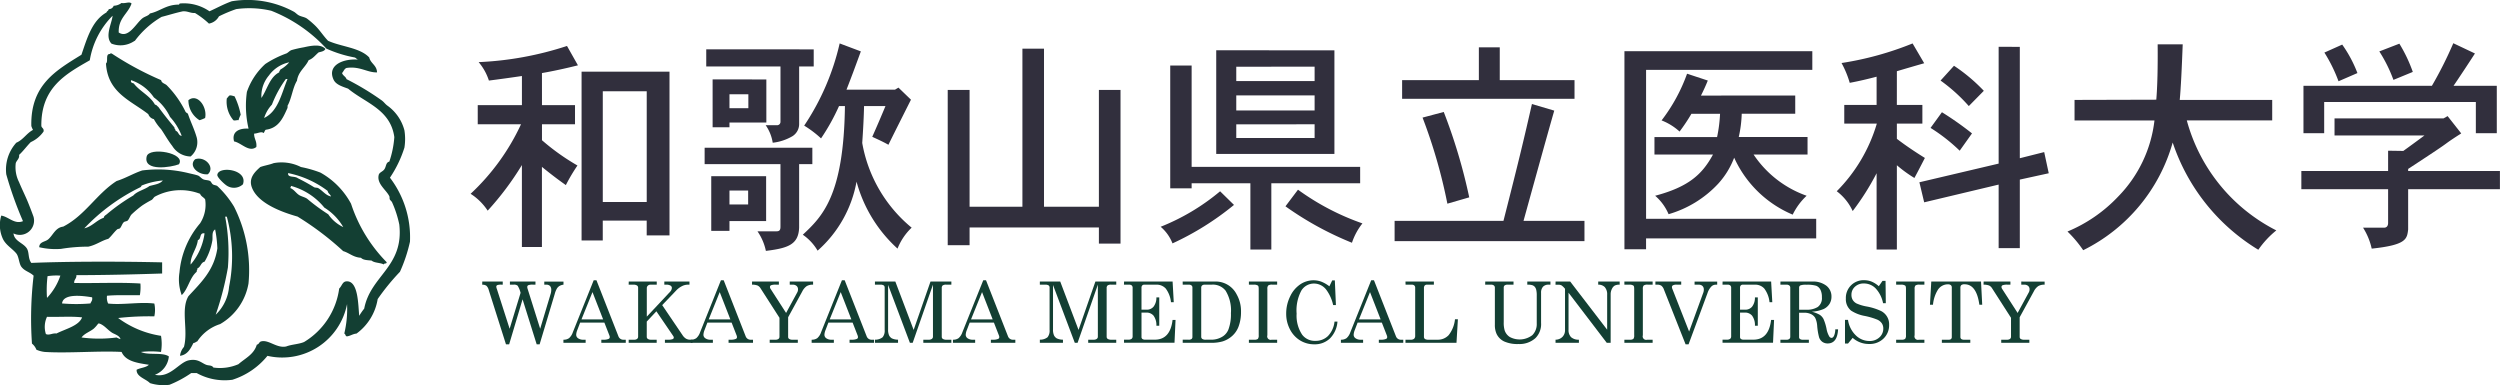
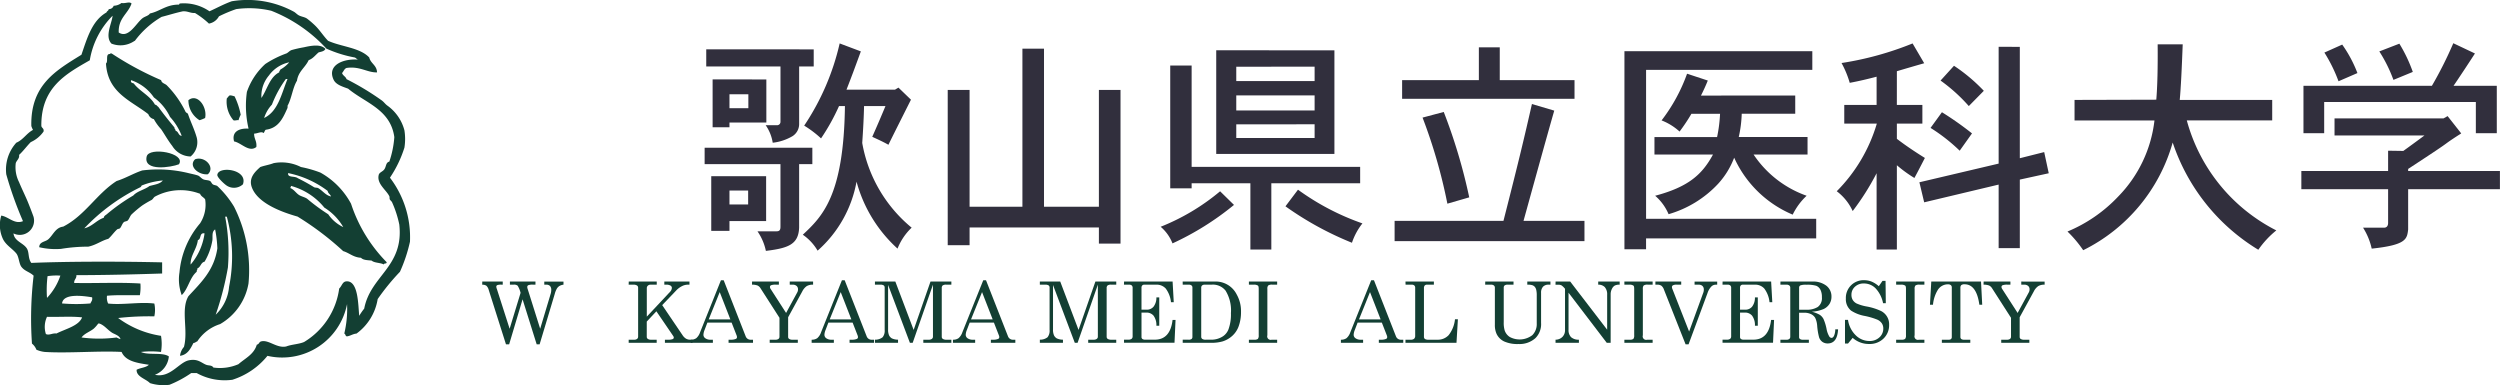
<svg xmlns="http://www.w3.org/2000/svg" id="医大ロゴ" width="197.305" height="30.403" viewBox="0 0 197.305 30.403">
  <g id="WAKAYAMA_MEDICAL" data-name="WAKAYAMA MEDICAL" transform="translate(38.062 22.12)">
    <g id="グループ_12" data-name="グループ 12">
      <path id="パス_22" data-name="パス 22" d="M250.53,65.531h1.615v.245h-.114a.815.815,0,0,0-.324.04.131.131,0,0,0-.07.124.61.61,0,0,0,.049.186l.019.062.984,3.069.864-2.835a1.922,1.922,0,0,0-.231-.565.453.453,0,0,0-.318-.082h-.293v-.245h2.017v.245h-.209a.888.888,0,0,0-.356.044.142.142,0,0,0-.082.132.414.414,0,0,0,.019.128l1,3.177.825-2.749a1.061,1.061,0,0,0,.049-.307.45.45,0,0,0-.1-.322.4.4,0,0,0-.3-.1h-.15v-.245h1.516v.245a.849.849,0,0,0-.317.1.644.644,0,0,0-.2.2,1.7,1.7,0,0,0-.175.435l-1.192,3.972h-.232l-1.113-3.553-1.06,3.553H252.4l-1.361-4.292a.7.7,0,0,0-.185-.332.542.542,0,0,0-.329-.08Z" transform="translate(-250.53 -65.43)" fill="#133f33" />
-       <path id="パス_23" data-name="パス 23" d="M263.439,65.365h.219l1.734,4.423a.414.414,0,0,0,.429.268h.15V70.3h-1.929v-.245h.154a.983.983,0,0,0,.425-.065.149.149,0,0,0,.085-.141.34.34,0,0,0-.023-.117l-.4-1.026H262.37l-.224.588a1.136,1.136,0,0,0-.088.373.337.337,0,0,0,.149.275.7.7,0,0,0,.433.114h.164V70.3H261.05v-.245a.724.724,0,0,0,.444-.122,1.077,1.077,0,0,0,.3-.466Zm-.095.932-.868,2.154h1.708Z" transform="translate(-254.646 -65.365)" fill="#133f33" />
      <path id="パス_24" data-name="パス 24" d="M269.52,65.531h2.21v.245h-.471a.321.321,0,0,0-.232.079.266.266,0,0,0-.082.2V68.3l1.821-1.944a.491.491,0,0,0,.157-.321.217.217,0,0,0-.108-.186.663.663,0,0,0-.353-.072h-.134v-.245h1.984v.245h-.154a1.012,1.012,0,0,0-.438.117,1.608,1.608,0,0,0-.441.327l-1.119,1.169,1.6,2.364a.9.9,0,0,0,.278.283.667.667,0,0,0,.34.083h.177v.245h-2.18v-.245h.249a.93.93,0,0,0,.361-.046c.06-.03.089-.069.089-.114a.23.23,0,0,0-.039-.124L271.7,67.877l-.759.812v1.19a.2.2,0,0,0,.065.163.4.4,0,0,0,.248.079h.471v.245h-2.21v-.245h.425a.365.365,0,0,0,.242-.067.218.218,0,0,0,.078-.175v-3.86a.206.206,0,0,0-.088-.178.524.524,0,0,0-.3-.064h-.359Z" transform="translate(-257.96 -65.43)" fill="#133f33" />
      <path id="パス_25" data-name="パス 25" d="M279.937,65.365h.219l1.734,4.423a.414.414,0,0,0,.429.268h.15V70.3h-1.929v-.245h.154a.983.983,0,0,0,.425-.065.149.149,0,0,0,.085-.141.34.34,0,0,0-.023-.117l-.4-1.026h-1.913l-.224.588a1.137,1.137,0,0,0-.088.373.337.337,0,0,0,.149.275.7.7,0,0,0,.433.114h.164V70.3h-1.753v-.245a.724.724,0,0,0,.444-.122,1.071,1.071,0,0,0,.3-.466Zm-.095.932-.868,2.154h1.707Z" transform="translate(-261.102 -65.365)" fill="#133f33" />
      <path id="パス_26" data-name="パス 26" d="M285.507,65.531h2.118v.245h-.234a1,1,0,0,0-.382.046.14.14,0,0,0-.088.128.266.266,0,0,0,.046.153l1.227,1.905.883-1.624a.485.485,0,0,0,.058-.236.347.347,0,0,0-.111-.271.454.454,0,0,0-.317-.1h-.225v-.245h1.843v.245a.954.954,0,0,0-.5.111,1.1,1.1,0,0,0-.352.418l-1.118,2.043v1.53a.2.2,0,0,0,.069.173.474.474,0,0,0,.281.069h.415v.245H286.9v-.245h.438a.406.406,0,0,0,.255-.063.217.217,0,0,0,.079-.178V68.391l-1.5-2.337a.556.556,0,0,0-.229-.211,1.2,1.2,0,0,0-.438-.067Z" transform="translate(-264.216 -65.43)" fill="#133f33" />
      <path id="パス_27" data-name="パス 27" d="M295.624,65.365h.219l1.734,4.423a.414.414,0,0,0,.429.268h.15V70.3h-1.929v-.245h.154a.983.983,0,0,0,.425-.065.149.149,0,0,0,.085-.141.34.34,0,0,0-.023-.117l-.4-1.026h-1.913l-.224.588a1.136,1.136,0,0,0-.088.373.337.337,0,0,0,.148.275.7.7,0,0,0,.433.114h.164V70.3h-1.753v-.245a.724.724,0,0,0,.444-.122,1.072,1.072,0,0,0,.3-.466Zm-.095.932-.868,2.154h1.707Z" transform="translate(-267.24 -65.365)" fill="#133f33" />
      <path id="パス_28" data-name="パス 28" d="M301.441,65.531h1.61l1.445,3.818,1.33-3.818h1.647v.245h-.4a.468.468,0,0,0-.286.062.271.271,0,0,0-.073.216v3.828a.2.2,0,0,0,.088.177.544.544,0,0,0,.3.062h.37v.245h-2.213v-.245h.414a.421.421,0,0,0,.262-.067.209.209,0,0,0,.085-.172V65.776l-1.6,4.59h-.22l-1.721-4.57V69.31a1.081,1.081,0,0,0,.079.469.559.559,0,0,0,.224.239,1.153,1.153,0,0,0,.482.1v.245h-1.824v-.245a.939.939,0,0,0,.608-.193.816.816,0,0,0,.161-.578V66.015a.214.214,0,0,0-.075-.181.489.489,0,0,0-.281-.057h-.412Z" transform="translate(-270.451 -65.43)" fill="#133f33" />
      <path id="パス_29" data-name="パス 29" d="M313.948,65.365h.219l1.734,4.423a.414.414,0,0,0,.429.268h.15V70.3H314.55v-.245h.154a.978.978,0,0,0,.424-.065.149.149,0,0,0,.085-.141.328.328,0,0,0-.023-.117l-.4-1.026h-1.913l-.225.588a1.154,1.154,0,0,0-.088.373.336.336,0,0,0,.149.275.7.7,0,0,0,.433.114h.163V70.3h-1.752v-.245a.725.725,0,0,0,.444-.122,1.076,1.076,0,0,0,.3-.466Zm-.095.932-.869,2.154h1.708Z" transform="translate(-274.41 -65.365)" fill="#133f33" />
      <path id="パス_30" data-name="パス 30" d="M322.821,65.531h1.609l1.445,3.818,1.33-3.818h1.647v.245h-.4a.465.465,0,0,0-.285.062.269.269,0,0,0-.074.216v3.828a.2.2,0,0,0,.088.177.545.545,0,0,0,.3.062h.369v.245h-2.213v-.245h.414a.422.422,0,0,0,.263-.067.209.209,0,0,0,.085-.172V65.776l-1.6,4.59h-.22L323.86,65.8V69.31a1.081,1.081,0,0,0,.079.469.559.559,0,0,0,.224.239,1.158,1.158,0,0,0,.482.1v.245h-1.824v-.245a.942.942,0,0,0,.608-.193.819.819,0,0,0,.16-.578V66.015a.213.213,0,0,0-.076-.181.488.488,0,0,0-.281-.057h-.412Z" transform="translate(-278.816 -65.43)" fill="#133f33" />
      <path id="パス_31" data-name="パス 31" d="M333.739,65.531h3.831l.091,1.631h-.219a2.15,2.15,0,0,0-.413-1.079.955.955,0,0,0-.736-.307h-.947a.228.228,0,0,0-.173.062.269.269,0,0,0-.058.19v1.723h.414a.681.681,0,0,0,.539-.239,1.157,1.157,0,0,0,.223-.732h.226V69.02h-.226a1.264,1.264,0,0,0-.226-.8.722.722,0,0,0-.572-.24h-.378v1.922a.192.192,0,0,0,.07.16.38.38,0,0,0,.234.055h.748q1.217,0,1.4-1.556h.235l-.082,1.8h-3.985v-.245h.33a.421.421,0,0,0,.271-.067.241.241,0,0,0,.079-.194V66.028a.244.244,0,0,0-.069-.19.314.314,0,0,0-.215-.062h-.4Z" transform="translate(-283.088 -65.43)" fill="#133f33" />
      <path id="パス_32" data-name="パス 32" d="M341.338,65.531h2.5a1.855,1.855,0,0,1,1.767,1.023,2.67,2.67,0,0,1,.338,1.37,3.222,3.222,0,0,1-.2,1.177,1.873,1.873,0,0,1-.472.7,2.046,2.046,0,0,1-.777.452,3.075,3.075,0,0,1-.916.111h-2.236v-.245h.458a.385.385,0,0,0,.24-.055.212.212,0,0,0,.068-.173V66a.2.2,0,0,0-.072-.162.3.3,0,0,0-.2-.06h-.494Zm1.752.245a.322.322,0,0,0-.217.062.235.235,0,0,0-.07.186v3.857a.208.208,0,0,0,.082.178.482.482,0,0,0,.278.06h.412a1.669,1.669,0,0,0,.968-.284,1.172,1.172,0,0,0,.411-.533,3.421,3.421,0,0,0,.193-1.281,2.971,2.971,0,0,0-.422-1.772,1.274,1.274,0,0,0-1.085-.474Z" transform="translate(-286.062 -65.43)" fill="#133f33" />
      <path id="パス_33" data-name="パス 33" d="M349.925,65.531h2.23v.245h-.383a.518.518,0,0,0-.321.064.38.38,0,0,0-.068.27v3.661a.275.275,0,0,0,.343.349h.429v.245h-2.23v-.245h.422a.432.432,0,0,0,.288-.065.426.426,0,0,0,.065-.284V66.11c0-.139-.02-.226-.058-.258a.55.55,0,0,0-.337-.075h-.379Z" transform="translate(-289.422 -65.43)" fill="#133f33" />
-       <path id="パス_34" data-name="パス 34" d="M358.168,65.842l.225-.467h.206l.085,1.945h-.219a3.155,3.155,0,0,0-.543-1.21,1.223,1.223,0,0,0-.967-.487,1.164,1.164,0,0,0-.991.543A3.3,3.3,0,0,0,355.583,68a2.693,2.693,0,0,0,.438,1.661,1.243,1.243,0,0,0,1.046.484,1.382,1.382,0,0,0,.987-.377,1.937,1.937,0,0,0,.52-1.14h.232a2.094,2.094,0,0,1-.592,1.327,1.727,1.727,0,0,1-1.236.464,2.111,2.111,0,0,1-1.11-.3,2.187,2.187,0,0,1-.808-.874,2.631,2.631,0,0,1-.3-1.25,3.038,3.038,0,0,1,.312-1.357,2.329,2.329,0,0,1,.8-.953,1.884,1.884,0,0,1,1.05-.319,1.759,1.759,0,0,1,.608.108A2.555,2.555,0,0,1,358.168,65.842Z" transform="translate(-291.313 -65.365)" fill="#133f33" />
      <path id="パス_35" data-name="パス 35" d="M364.247,65.365h.219l1.734,4.423a.414.414,0,0,0,.428.268h.15V70.3h-1.929v-.245H365a.983.983,0,0,0,.425-.065.149.149,0,0,0,.085-.141.339.339,0,0,0-.023-.117l-.4-1.026h-1.913l-.224.588a1.138,1.138,0,0,0-.088.373.337.337,0,0,0,.149.275.7.7,0,0,0,.433.114h.164V70.3h-1.752v-.245a.724.724,0,0,0,.444-.122,1.077,1.077,0,0,0,.3-.466Zm-.095.932-.868,2.154h1.707Z" transform="translate(-294.091 -65.365)" fill="#133f33" />
      <path id="パス_36" data-name="パス 36" d="M370.226,65.531h2.242v.245h-.536a.242.242,0,0,0-.188.067.31.31,0,0,0-.06.211v3.815a.228.228,0,0,0,.077.195.568.568,0,0,0,.308.057h.679a1.169,1.169,0,0,0,.886-.361,2.433,2.433,0,0,0,.5-1.254h.229l-.111,1.86h-4.027v-.245h.4a.416.416,0,0,0,.285-.077.326.326,0,0,0,.082-.247V66.022a.236.236,0,0,0-.069-.183.293.293,0,0,0-.2-.062h-.49Z" transform="translate(-297.365 -65.43)" fill="#133f33" />
      <path id="パス_37" data-name="パス 37" d="M380.569,65.531H382.8v.245h-.448a.405.405,0,0,0-.252.059.22.22,0,0,0-.072.18v2.73a2.1,2.1,0,0,0,.075.647.982.982,0,0,0,.407.516,1.647,1.647,0,0,0,1.777-.149,1.226,1.226,0,0,0,.346-.914V66.627a1.863,1.863,0,0,0-.041-.447.572.572,0,0,0-.118-.237.463.463,0,0,0-.195-.126,1.336,1.336,0,0,0-.392-.041v-.245h1.827v.245h-.131a.587.587,0,0,0-.457.165.687.687,0,0,0-.151.479V68.8a1.551,1.551,0,0,1-.444,1.193,1.868,1.868,0,0,1-1.331.468,2.58,2.58,0,0,1-1.131-.2,1.263,1.263,0,0,1-.6-.587,1.672,1.672,0,0,1-.141-.732V66.015a.215.215,0,0,0-.077-.175.352.352,0,0,0-.229-.064h-.459Z" transform="translate(-301.412 -65.43)" fill="#133f33" />
      <path id="パス_38" data-name="パス 38" d="M389.688,65.531h1.154l2.916,3.8V66.58a.863.863,0,0,0-.19-.614.7.7,0,0,0-.516-.19v-.245h1.693v.245a.823.823,0,0,0-.388.072.594.594,0,0,0-.223.262.912.912,0,0,0-.1.415v3.841h-.307l-3.017-3.955v2.918a.789.789,0,0,0,.2.59.875.875,0,0,0,.618.2v.245h-1.844v-.245a.762.762,0,0,0,.549-.226.734.734,0,0,0,.2-.524V66.1l-.057-.063a1.066,1.066,0,0,0-.232-.211.564.564,0,0,0-.245-.046h-.218Z" transform="translate(-304.98 -65.43)" fill="#133f33" />
      <path id="パス_39" data-name="パス 39" d="M398.608,65.531h2.23v.245h-.382a.518.518,0,0,0-.322.064.38.38,0,0,0-.068.27v3.661a.275.275,0,0,0,.343.349h.429v.245h-2.23v-.245h.422a.431.431,0,0,0,.288-.065.426.426,0,0,0,.065-.284V66.11c0-.139-.02-.226-.058-.258a.549.549,0,0,0-.337-.075h-.379Z" transform="translate(-308.471 -65.43)" fill="#133f33" />
      <path id="パス_40" data-name="パス 40" d="M402.631,65.531h2.037v.245h-.354a.585.585,0,0,0-.3.052.161.161,0,0,0-.079.141.547.547,0,0,0,.058.2l.026.068,1.273,3.24,1.126-3.092a.66.66,0,0,0,.033-.222.373.373,0,0,0-.106-.284.407.407,0,0,0-.293-.1h-.33v-.245h1.785v.245h-.144a.476.476,0,0,0-.326.154,1.327,1.327,0,0,0-.293.506l-1.495,4.044h-.237l-1.709-4.322a.67.67,0,0,0-.2-.3.533.533,0,0,0-.316-.083h-.157Z" transform="translate(-310.045 -65.43)" fill="#133f33" />
      <path id="パス_41" data-name="パス 41" d="M411.342,65.531h3.831l.091,1.631h-.219a2.15,2.15,0,0,0-.413-1.079.955.955,0,0,0-.736-.307h-.947a.227.227,0,0,0-.173.062.268.268,0,0,0-.058.19v1.723h.414a.681.681,0,0,0,.539-.239,1.157,1.157,0,0,0,.223-.732h.226V69.02h-.226a1.263,1.263,0,0,0-.226-.8.722.722,0,0,0-.572-.24h-.378v1.922a.191.191,0,0,0,.07.16.38.38,0,0,0,.234.055h.747q1.217,0,1.4-1.556h.235l-.082,1.8h-3.985v-.245h.33a.421.421,0,0,0,.272-.067.241.241,0,0,0,.079-.194V66.028a.244.244,0,0,0-.069-.19.314.314,0,0,0-.215-.062h-.4Z" transform="translate(-313.453 -65.43)" fill="#133f33" />
      <path id="パス_42" data-name="パス 42" d="M418.844,65.531h2.5a1.721,1.721,0,0,1,1.126.331,1.068,1.068,0,0,1,.4.866,1.045,1.045,0,0,1-.158.57,1.112,1.112,0,0,1-.458.4,2.9,2.9,0,0,1-.94.214,2.288,2.288,0,0,1,.642.25.909.909,0,0,1,.282.317,3.707,3.707,0,0,1,.245.793,1.8,1.8,0,0,0,.21.585.232.232,0,0,0,.183.121c.068,0,.13-.05.188-.149a1.253,1.253,0,0,0,.106-.525h.222q-.061,1.111-.821,1.112a.712.712,0,0,1-.413-.121.732.732,0,0,1-.263-.356,5.138,5.138,0,0,1-.153-.925,1.7,1.7,0,0,0-.156-.618.753.753,0,0,0-.332-.295,1.214,1.214,0,0,0-.539-.111h-.4v1.9a.2.2,0,0,0,.062.17.39.39,0,0,0,.245.062h.464v.245h-2.246v-.245h.474a.348.348,0,0,0,.23-.062.21.21,0,0,0,.074-.17V66.025a.229.229,0,0,0-.075-.186.354.354,0,0,0-.229-.062h-.474Zm1.474,2.223h.572a1.615,1.615,0,0,0,.9-.217.859.859,0,0,0,.325-.772,1.256,1.256,0,0,0-.122-.6.655.655,0,0,0-.322-.3,2.452,2.452,0,0,0-.785-.082,1.241,1.241,0,0,0-.477.054.2.2,0,0,0-.092.185Z" transform="translate(-316.389 -65.43)" fill="#133f33" />
      <path id="パス_43" data-name="パス 43" d="M429.883,65.833l.294-.422h.239l.02,1.762h-.216a2.381,2.381,0,0,0-.6-1.183,1.294,1.294,0,0,0-.914-.373.989.989,0,0,0-.706.259.835.835,0,0,0-.275.631.777.777,0,0,0,.1.408.767.767,0,0,0,.312.284,3.435,3.435,0,0,0,.783.233,4.618,4.618,0,0,1,1.133.355,1.167,1.167,0,0,1,.645,1.092,1.45,1.45,0,0,1-.44,1.084,1.555,1.555,0,0,1-1.136.43,1.913,1.913,0,0,1-1.3-.484l-.37.451h-.236V68.487h.236a2.13,2.13,0,0,0,.614,1.222,1.532,1.532,0,0,0,1.076.448,1.11,1.11,0,0,0,.79-.286.916.916,0,0,0,.306-.7.729.729,0,0,0-.114-.407.871.871,0,0,0-.363-.294,5.575,5.575,0,0,0-.978-.289,2.926,2.926,0,0,1-1.091-.425,1.148,1.148,0,0,1-.408-.944,1.392,1.392,0,0,1,1.448-1.452,1.57,1.57,0,0,1,.579.108A2.043,2.043,0,0,1,429.883,65.833Z" transform="translate(-319.667 -65.365)" fill="#133f33" />
      <path id="パス_44" data-name="パス 44" d="M433.844,65.531h2.229v.245h-.382a.519.519,0,0,0-.322.064.38.38,0,0,0-.067.27v3.661a.274.274,0,0,0,.343.349h.428v.245h-2.229v-.245h.422a.429.429,0,0,0,.287-.065.421.421,0,0,0,.066-.284V66.11c0-.139-.02-.226-.059-.258a.549.549,0,0,0-.337-.075h-.379Z" transform="translate(-322.258 -65.43)" fill="#133f33" />
      <path id="パス_45" data-name="パス 45" d="M438.331,65.531h3.926l.094,1.827h-.225q-.223-1.611-1.166-1.611a.387.387,0,0,0-.26.065.285.285,0,0,0-.071.216v3.864a.211.211,0,0,0,.069.173.361.361,0,0,0,.226.055h.487v.245h-2.245v-.245h.555a.237.237,0,0,0,.17-.055.192.192,0,0,0,.059-.147V66a.231.231,0,0,0-.075-.187.372.372,0,0,0-.242-.064.94.94,0,0,0-.791.448,2.729,2.729,0,0,0-.376,1.163h-.239Z" transform="translate(-323.973 -65.43)" fill="#133f33" />
      <path id="パス_46" data-name="パス 46" d="M445.186,65.531H447.3v.245h-.235a1,1,0,0,0-.381.046.141.141,0,0,0-.088.128.27.27,0,0,0,.046.153l1.227,1.905.883-1.624a.48.48,0,0,0,.059-.236.347.347,0,0,0-.111-.271.453.453,0,0,0-.317-.1h-.226v-.245H450v.245a.951.951,0,0,0-.5.111,1.1,1.1,0,0,0-.352.418l-1.118,2.043v1.53a.2.2,0,0,0,.069.173.473.473,0,0,0,.281.069h.414v.245h-2.219v-.245h.438a.405.405,0,0,0,.255-.063.217.217,0,0,0,.079-.178V68.391l-1.5-2.337a.559.559,0,0,0-.229-.211,1.2,1.2,0,0,0-.438-.067Z" transform="translate(-326.696 -65.43)" fill="#133f33" />
    </g>
  </g>
  <g id="和歌山県立医科大学" transform="translate(37.149 3.411)">
    <g id="グループ_8" data-name="グループ 8">
-       <path id="パス_3" data-name="パス 3" d="M254.655,39.658h2.607v1.51h-2.607v1.258a17.694,17.694,0,0,0,2.8,1.995,14.141,14.141,0,0,0-.916,1.546c-.665-.467-1.294-.953-1.888-1.438v6.326h-1.581V44.385a22.867,22.867,0,0,1-2.7,3.6,4.515,4.515,0,0,0-1.348-1.331A17.6,17.6,0,0,0,253,41.168h-3.415v-1.51h3.487v-2.3c-.844.125-1.887.27-2.606.359a4.294,4.294,0,0,0-.809-1.455,25.9,25.9,0,0,0,6.973-1.276l.863,1.528c-.917.234-2.085.485-2.84.611Zm10.065-2.642V49.939h-1.8V48.771h-3.468v1.564h-1.672V37.016Zm-5.266,1.546V47.3h3.468V38.562Z" transform="translate(-249.03 -34.77)" fill="#312f3d" />
      <path id="パス_4" data-name="パス 4" d="M287.861,42.893v1.294h-1.043V49.2c-.054,1.33-.863,1.617-2.624,1.833a4.207,4.207,0,0,0-.665-1.546h1.51c.234,0,.306-.108.306-.36V44.187H279.36V42.893Zm.108-7.765v1.348h-1.15v4.565a1.13,1.13,0,0,1-.521.935,3.919,3.919,0,0,1-1.564.521,3.308,3.308,0,0,0-.557-1.384h.863a.269.269,0,0,0,.306-.287V36.476h-5.859V35.128Zm-3.756,10.011V48.68h-2.893v.772h-1.438V45.139Zm.018-7.638v3.4h-2.911v.377h-1.33V37.5Zm-2.911,1.168v1.1h1.491v-1.1Zm0,7.6v1.1h1.474v-1.1Zm13.066-7.962.27-.161.988.953c-.251.5-1.51,3-1.779,3.559-.377-.216-.808-.413-1.276-.629.377-.845.737-1.689,1.043-2.426h-1.69c-.018.863-.072,1.869-.144,2.911a11.145,11.145,0,0,0,3.9,6.686,4.624,4.624,0,0,0-1.114,1.653,11,11,0,0,1-3.235-5.284,9.515,9.515,0,0,1-3.073,5.446,3.945,3.945,0,0,0-1.168-1.258c1.51-1.42,3.235-3.037,3.325-10.155h-.467a16.623,16.623,0,0,1-1.419,2.552,8.33,8.33,0,0,0-1.33-1.007,19.378,19.378,0,0,0,2.8-6.488l1.672.629c-.575,1.564-.629,1.725-1.132,3.019Z" transform="translate(-260.898 -34.643)" fill="#312f3d" />
      <path id="パス_5" data-name="パス 5" d="M318.474,35.34V47.813h4.332v-9.22h1.707V50.725h-1.707V49.449H312.6v1.4h-1.725V38.593H312.6v9.22h4.17V35.34Z" transform="translate(-273.228 -34.908)" fill="#312f3d" />
      <path id="パス_6" data-name="パス 6" d="M344.273,47.75a22.394,22.394,0,0,1-4.853,3.037,3.3,3.3,0,0,0-.934-1.312,17.187,17.187,0,0,0,4.691-2.8Zm-3.343-11v8h13.3v1.294H347.22v5.229h-1.653V46.043H340.93v.4h-1.689V36.751Zm11.269-1.2v8.177h-9.328V35.546Zm-7.746,1.294v1.132h6.183V36.84Zm0,2.265v1.186h6.183V39.105Zm0,2.282v1.079h6.183V41.387Zm4.871,5.158a19.619,19.619,0,0,0,5.086,2.66,4.967,4.967,0,0,0-.827,1.528,25.307,25.307,0,0,1-5.248-2.876Z" transform="translate(-284.033 -34.989)" fill="#312f3d" />
      <path id="パス_7" data-name="パス 7" d="M383.8,48.858v1.6H368.816v-1.6h8.591c1.241-4.853,1.654-6.614,2.247-9.22l1.762.521c-.594,2.049-2.319,8.321-2.426,8.7Zm-6.685-13.695v2.588h5.9v1.473H369.409V37.751h6.057V35.163Zm-4.421,5.1a43.566,43.566,0,0,1,2.012,6.74l-1.725.5a41.606,41.606,0,0,0-1.959-6.794Z" transform="translate(-295.9 -34.839)" fill="#312f3d" />
      <path id="パス_8" data-name="パス 8" d="M413.443,35.665v1.473h-13.12V48.893h13.426v1.546H400.322V51.3h-1.707V35.665Zm-1.348,3.5v1.438h-4.223a9.649,9.649,0,0,1-.234,1.833h5.428v1.384h-4.26a8.393,8.393,0,0,0,4.188,3.254,5.078,5.078,0,0,0-1.1,1.491,8.82,8.82,0,0,1-4.619-4.494,6.449,6.449,0,0,1-1.258,2.05,8.615,8.615,0,0,1-3.918,2.408,3.976,3.976,0,0,0-1.06-1.455c2.642-.7,3.72-1.69,4.565-3.254h-4.62V42.441h4.943a11.39,11.39,0,0,0,.234-1.833H403.9a14.392,14.392,0,0,1-.934,1.4,4.559,4.559,0,0,0-1.42-.88,13.514,13.514,0,0,0,2.012-3.685l1.636.539c-.161.4-.323.755-.539,1.186Z" transform="translate(-307.56 -35.036)" fill="#312f3d" />
      <path id="パス_9" data-name="パス 9" d="M430.885,39.514H432.9v1.474h-2.013v1.2c.629.485,1.4,1.007,2.211,1.51-.287.557-.575,1.115-.827,1.581a10.406,10.406,0,0,1-1.384-1.006v6.65h-1.6V44.905a20.223,20.223,0,0,1-1.887,2.984,4.08,4.08,0,0,0-1.258-1.564,12.637,12.637,0,0,0,3.163-5.338h-2.57V39.514h2.552V37.285c-.611.161-1.348.341-2.121.485a7.593,7.593,0,0,0-.646-1.564,25.014,25.014,0,0,0,5.607-1.546l.917,1.563c-.7.2-1.492.432-2.157.629Zm9.705-4.583v8.789l1.924-.485.359,1.671-2.283.5v5.41h-1.671V45.8l-5.877,1.4-.378-1.582,6.255-1.474v-9.22Zm-6.147,5.158a25.277,25.277,0,0,1,2.373,1.671l-.971,1.366a13.88,13.88,0,0,0-2.3-1.8Zm2.121-.486a13.192,13.192,0,0,0-2.229-2.013l1.06-1.168a13.6,13.6,0,0,1,2.354,1.977Z" transform="translate(-318.331 -34.643)" fill="#312f3d" />
      <path id="パス_10" data-name="パス 10" d="M472.215,39.164v1.618h-6.74a13.763,13.763,0,0,0,7.064,8.68,7.317,7.317,0,0,0-1.42,1.528,15.7,15.7,0,0,1-6.758-8.465,13.593,13.593,0,0,1-7.063,8.5,9.345,9.345,0,0,0-1.24-1.474,11.662,11.662,0,0,0,4.008-2.768,10.249,10.249,0,0,0,2.857-6h-6.308V39.164l6.452-.018c.089-1.043.125-2.571.108-4.368h1.977c-.072,1.887-.144,3.415-.234,4.385Z" transform="translate(-330.037 -34.689)" fill="#312f3d" />
      <path id="パス_11" data-name="パス 11" d="M497.926,40.383,499,41.748c-.557.36-.773.5-1.079.719-.431.324-1.024.719-3.109,2.085v.162h7.243v1.438h-7.243v3.181c-.089.755-.143,1.222-2.876,1.51a5.136,5.136,0,0,0-.682-1.653h1.653c.216,0,.323-.144.323-.377v-2.66h-6.847V44.714h6.847v-1.6l1.2.018c.558-.4,1.115-.809,1.672-1.222h-7.1V40.562h8.608Zm3.882-2.391V41.73h-1.653V39.268h-11.97V41.73H486.55V37.992h10.136a30.821,30.821,0,0,0,1.69-3.361l1.707.809c-.216.341-1.384,2.121-1.69,2.552Zm-12.2-3.253a10,10,0,0,1,1.2,2.247l-1.491.647a12.064,12.064,0,0,0-1.115-2.264Zm4.511-.072a11.646,11.646,0,0,1,1.06,2.229l-1.528.629a11.4,11.4,0,0,0-1.114-2.247Z" transform="translate(-341.905 -34.631)" fill="#312f3d" />
    </g>
  </g>
  <g id="シンボル">
    <g id="グループ_10" data-name="グループ 10">
      <path id="パス_12" data-name="パス 12" d="M217.765,34.741c-.779.024-1.36-.509-2.415-.351-.18.068-.228.27-.352.4.063.215.285.271.352.484a21.214,21.214,0,0,1,2.767,1.669c.2.143.289.308.484.439a3.474,3.474,0,0,1,1.318,1.933,4.345,4.345,0,0,1,0,1.363,9.151,9.151,0,0,1-1.143,2.372,7.745,7.745,0,0,1,1.581,5.054,12.034,12.034,0,0,1-.791,2.373,17.791,17.791,0,0,0-1.758,2.153,4.192,4.192,0,0,1-1.669,2.723c-.3.027-.467.179-.747.22-.145,0-.107-.186-.22-.22a8.321,8.321,0,0,0,.22-2.329,5.213,5.213,0,0,1-6.283,4.087,5.835,5.835,0,0,1-2.769,1.888,4.554,4.554,0,0,1-2.811-.527h-.439a8.718,8.718,0,0,1-1.714.923,3.587,3.587,0,0,1-1.538-.131c-.331-.343-1.083-.5-1.055-1.055.293-.16.743-.164.967-.394-.917-.139-1.838-.272-2.152-1.012-1.794-.1-4.245.117-6.065,0a2.27,2.27,0,0,1-.659-.176,1.154,1.154,0,0,0-.351-.483,28.823,28.823,0,0,1,.131-5.36c-.313-.3-.7-.348-.966-.7-.187-.248-.193-.8-.4-1.054-.3-.373-.822-.654-1.056-1.143a2.6,2.6,0,0,1-.132-1.845c.586.092,1.048.715,1.714.439a29.145,29.145,0,0,1-1.318-3.691,3.161,3.161,0,0,1,.792-2.5c.546-.229.807-.745,1.318-1.01a1.525,1.525,0,0,1-.132-.308c-.075-3.268,1.982-4.4,3.954-5.624.452-1.321.841-2.7,1.978-3.339.028-.118.169-.124.175-.263a.4.4,0,0,0,.394-.265,1.08,1.08,0,0,0,.617-.219c.313.063.622-.142.791.044-.279.819-1.055,1.143-1.012,2.285.756.5,1.333-.669,1.845-1.1.217-.18.5-.205.616-.4.8-.176,1.273-.688,2.241-.7.1.024.061-.085.131-.088a3.55,3.55,0,0,1,2.329.615c.586-.264,1.132-.567,1.757-.791a7.637,7.637,0,0,1,4.92.834c.109.065.238.2.353.265.2.116.479.14.659.263a6.342,6.342,0,0,1,.527.44c.46.41.709.864,1.143,1.317,1.046.477,2.514.534,3.251,1.318.113.488.6.6.615,1.186m-1.756-1.186a9.612,9.612,0,0,1-2.241-.7,11.739,11.739,0,0,0-4.35-2.987,7.553,7.553,0,0,0-2.768-.131,10.962,10.962,0,0,0-1.362.571,1.113,1.113,0,0,1-.791.572,6.493,6.493,0,0,0-1.1-.836c-.385.019-.57-.162-.966-.131-.579.123-1.111.295-1.67.438a7.055,7.055,0,0,0-2.109,1.89c-.044,0-.053.036-.088.044a1.935,1.935,0,0,1-1.757.176c-.552-.57.034-1.611.087-2.2a6.457,6.457,0,0,0-1.8,3.515c-1.911,1.091-3.851,2.154-3.823,5.184.032.174.225.185.175.439a2.463,2.463,0,0,1-1.01.835c-.32.323-.588.7-.922,1.01.055.287-.213.447-.264.659a2.6,2.6,0,0,0,.264,1.493c.22.535.527,1.152.7,1.582.168.414.331.837.439,1.143a1.125,1.125,0,0,1-1.581,1.318c.071.626.769.738,1.055,1.187.2.318.082.782.351,1.142,2.827-.119,6.932-.123,10.326-.044v.88c-2.224.075-4.473.125-6.766.131.018.284-.191.338-.176.615,1.584.037,3.579-.063,5.228.044a3.751,3.751,0,0,1-.044.922c-.869.011-1.79-.032-2.593.043a1.123,1.123,0,0,0,.088.615c1.145.129,2.487-.145,3.647,0a2.389,2.389,0,0,1,0,1.011,22.2,22.2,0,0,0-2.856.131,7.605,7.605,0,0,0,3.383,1.406,3.731,3.731,0,0,1,0,1.274,6.764,6.764,0,0,0-1.581,0c.572.278,1.7,0,2.2.352a1.714,1.714,0,0,1-1.1,1.449c1.212.273,1.893-.982,2.68-1.143.712-.145.976.2,1.363.352.211.083.447.016.571.219a3.681,3.681,0,0,0,1.976-.263c.531-.467,1.224-.77,1.451-1.538.219-.063.155-.214.352-.264.589-.151,1.231.567,1.976.4.422-.164,1-.175,1.406-.352a5.828,5.828,0,0,0,2.768-4.218c.232-.217.251-.572.615-.57.9,0,.879,1.86.967,2.723a5.161,5.161,0,0,1,.394-.571c.5-2.621,3.141-3.282,2.768-6.635a8.433,8.433,0,0,0-.571-1.757c-.037-.077-.136-.147-.175-.22s-.005-.187-.044-.263c-.251-.5-1-.977-.835-1.67.05-.209.3-.249.439-.439.167-.226.109-.545.4-.615a7.658,7.658,0,0,0,.394-1.934c-.3-2.192-2.288-2.691-3.647-3.823-.481-.175-.957-.316-1.142-.7-.564-1.182.842-1.72,2.022-1.581-.183.007-.222-.131-.351-.176M191.754,50.823a8.939,8.939,0,0,0-.044,1.714,4.749,4.749,0,0,0,1.055-1.757,4.557,4.557,0,0,0-1.01.043m1.143,2.152a13.061,13.061,0,0,0,2.241,0c.051-.154.181-.228.131-.483-.736-.123-2.283-.329-2.372.483M191.71,54.03a1.867,1.867,0,0,0-.087,1.361c.275.124.5-.087.835-.043.708-.362,1.768-.6,2.021-1.273-.835-.1-1.861-.015-2.769-.044m5.1,1.23c-.347-.231-.582-.571-.967-.7h-.089a2.555,2.555,0,0,1-.351.4c-.3.249-.735.378-.967.7a10.485,10.485,0,0,0,2.768,0,1.5,1.5,0,0,0,.308.132c-.091-.308-.5-.39-.7-.528" transform="translate(-188.001 -29.027)" fill="#133f33" fill-rule="evenodd" />
      <path id="パス_13" data-name="パス 13" d="M225.527,35.209c-.086.177-.316.212-.528.264-.259.208-.443.494-.79.615-.267.583-.816.884-.923,1.625-.345.562-.418,1.4-.746,1.977a.38.38,0,0,1-.044.264c-.34.76-.693,1.5-1.67,1.626-.094.053-.1.191-.175.263-.17-.158-.476.039-.747.045-.009.418.229.59.175,1.054-.578.457-1.182-.332-1.757-.439-.209-.765.4-1.057,1.143-1.01a7.912,7.912,0,0,1-.132-2.9,5.337,5.337,0,0,1,1.451-2.2,7.856,7.856,0,0,1,1.669-.835c.131-.058.247-.209.4-.264a9.244,9.244,0,0,1,.967-.219c.592-.133,1.354-.277,1.713.131m-4.438,2.065a2.505,2.505,0,0,0-.615,1.8c.464-.679.648-1.637,1.406-2.021-.008-.11.069-.136.088-.22a2.507,2.507,0,0,0,.7-.572,2.65,2.65,0,0,0-1.582,1.011m1.317.308a8.793,8.793,0,0,0-1.1,2.02,2.767,2.767,0,0,0-.615,1.055c1.114-.527,1.365-1.916,1.846-3.075Z" transform="translate(-199.848 -31.341)" fill="#133f33" fill-rule="evenodd" />
      <path id="パス_14" data-name="パス 14" d="M202.054,36c.006-.052.081-.038.132-.045a24.788,24.788,0,0,0,3.91,2.109c.039.242.29.265.439.4a7.772,7.772,0,0,1,1.494,2.11.746.746,0,0,0,.177.131c.214.649.51,1.219.7,1.889a1.462,1.462,0,0,1-.484,1.494,1.724,1.724,0,0,1-1.45-.836c-.33-.416-.631-.96-.879-1.318a4,4,0,0,1-.57-.791.605.605,0,0,1-.439-.394c-1.374-1.073-3.21-1.682-3.341-4,.2-.147-.066-.769.309-.746m1.888,2.328c.483.63,1.275.953,1.671,1.669.135.01.17.123.264.175.405.561.838,1.1,1.274,1.626-.012.128.1.135.088.264.243.048.207.379.483.394a4.668,4.668,0,0,0-.923-1.493,4.061,4.061,0,0,0-1.273-1.537,3.528,3.528,0,0,0-1.8-1.363c-.057.217.11.212.219.264" transform="translate(-193.379 -31.739)" fill="#133f33" fill-rule="evenodd" />
      <path id="パス_15" data-name="パス 15" d="M218.48,42.922a2.171,2.171,0,0,0-.176.439c-.074-.043-.268.051-.4,0a2.256,2.256,0,0,1-.527-1.714c0-.007.2-.234.177-.22.119-.066.258,0,.439.044a5.862,5.862,0,0,1,.483,1.45" transform="translate(-199.48 -33.869)" fill="#133f33" fill-rule="evenodd" />
      <path id="パス_16" data-name="パス 16" d="M213.309,43.5a1.844,1.844,0,0,1-.88-1.582c.711-.572,1.506.532,1.318,1.406a3.24,3.24,0,0,1-.438.176" transform="translate(-197.559 -34.011)" fill="#133f33" fill-rule="evenodd" />
      <path id="パス_17" data-name="パス 17" d="M209.548,49.679c-.6.242-2.838.6-2.547-.614.187-.786,3.132-.275,2.547.614" transform="translate(-195.425 -36.715)" fill="#133f33" fill-rule="evenodd" />
      <path id="パス_18" data-name="パス 18" d="M213.176,49.642c.776-.273,1.609.634,1.01,1.186-.749.082-1.569-.657-1.01-1.186" transform="translate(-197.779 -37.074)" fill="#133f33" fill-rule="evenodd" />
      <path id="パス_19" data-name="パス 19" d="M231.237,57.977c.022.154-.214.05-.219.177-.276-.15-.741-.111-.967-.309-.32-.031-.67-.033-.835-.22-.61-.035-.911-.377-1.407-.526a23.273,23.273,0,0,0-3.6-2.725c-1.281-.362-3.126-1.049-3.6-2.285-.286-.741.214-1.23.659-1.626.334-.121.73-.178,1.054-.307a3.387,3.387,0,0,1,2.154.307,8.946,8.946,0,0,1,1.538.44,6.124,6.124,0,0,1,2.417,2.46,11.8,11.8,0,0,0,2.812,4.612m-7.029-6.635a14.012,14.012,0,0,1,1.273.7c.073.066.268.04.352.088.363.211.58.569,1.01.659-.055-.178-.234-.234-.264-.439a7.711,7.711,0,0,0-3.119-1.406c-.057.382.488.211.748.394m-.571.792c.273.1.424.364.659.528.191.132.46.173.659.307a15.194,15.194,0,0,0,1.67,1.231,2.958,2.958,0,0,0,1.185,1.01,4.41,4.41,0,0,0-1.493-1.538,5.12,5.12,0,0,0-2.636-1.714c.01.083-.05.1-.043.176" transform="translate(-200.725 -37.281)" fill="#133f33" fill-rule="evenodd" />
      <path id="パス_20" data-name="パス 20" d="M204.2,65.7a1.24,1.24,0,0,1,.308-.7c.354-1.32-.268-2.949.351-4,.964-1.056,2.025-2.017,2.285-3.778a9.444,9.444,0,0,0-.175-1.494c-.291.185-.175.58-.22.878a4.906,4.906,0,0,1-.615,1.67c-.3.061-.3.433-.572.527.033.134-.075.13-.043.264-.557.453-.672,1.35-1.187,1.845a3.545,3.545,0,0,1-.176-1.8,6.887,6.887,0,0,1,1.626-3.867,2.709,2.709,0,0,0,.4-1.889c-.11-.167-.326-.229-.4-.439a4.277,4.277,0,0,0-3.559.219c-.1.052-.161.2-.264.264a8.227,8.227,0,0,0-.748.44,9.093,9.093,0,0,0-.833.7c-.128.128-.176.345-.308.483-.071.074-.23.062-.307.132-.137.122-.18.352-.308.483-.049.05-.168.041-.22.088-.268.242-.457.54-.7.746-.531.135-.957.488-1.581.616a13.112,13.112,0,0,0-2.154.176,5.711,5.711,0,0,1-1.713-.131c0-.435.467-.419.7-.615.382-.32.573-.939,1.187-1.01,1.728-.88,2.634-2.581,4.218-3.6.724-.228,1.309-.595,2.02-.835a10.1,10.1,0,0,1,3.691.22c.233.057.471.1.7.177.15.05.264.228.439.307.159.07.374.047.528.131.08.043.12.193.219.263s.273.068.352.132a7.609,7.609,0,0,1,1.318,1.626,11.129,11.129,0,0,1,1.143,6.064,4.6,4.6,0,0,1-2.241,3.207,3.372,3.372,0,0,0-1.8,1.362c-.11.037-.172.12-.307.132-.233.456-.455.92-1.054,1.01m-3.031-13.445a.317.317,0,0,1-.088.132,15.278,15.278,0,0,0-4.438,3.251c.639-.153.948-.634,1.538-.835.021-.148.132-.194.22-.263a15.091,15.091,0,0,1,2.109-1.494c.32-.355.894-.453,1.275-.747.387-.111.839-.156,1.054-.439a5.845,5.845,0,0,0-1.67.4m6.81,6.459a23.9,23.9,0,0,1-.965,3.734,3.447,3.447,0,0,0,1.054-2.2,12.085,12.085,0,0,0-.177-5.536h-.132a14.993,14.993,0,0,1,.219,4m-2.372-2.152c-.088.722-.607,1.231-.572,1.933a4.777,4.777,0,0,0,1.1-2.462c-.43-.079-.24.463-.527.528" transform="translate(-189.99 -37.621)" fill="#133f33" fill-rule="evenodd" />
      <path id="パス_21" data-name="パス 21" d="M218.2,52.188a1.045,1.045,0,0,1-1.362.044c-.161-.121-.683-.6-.659-.791.089-.727,2.434-.436,2.021.747" transform="translate(-199.027 -37.643)" fill="#133f33" fill-rule="evenodd" />
    </g>
  </g>
</svg>